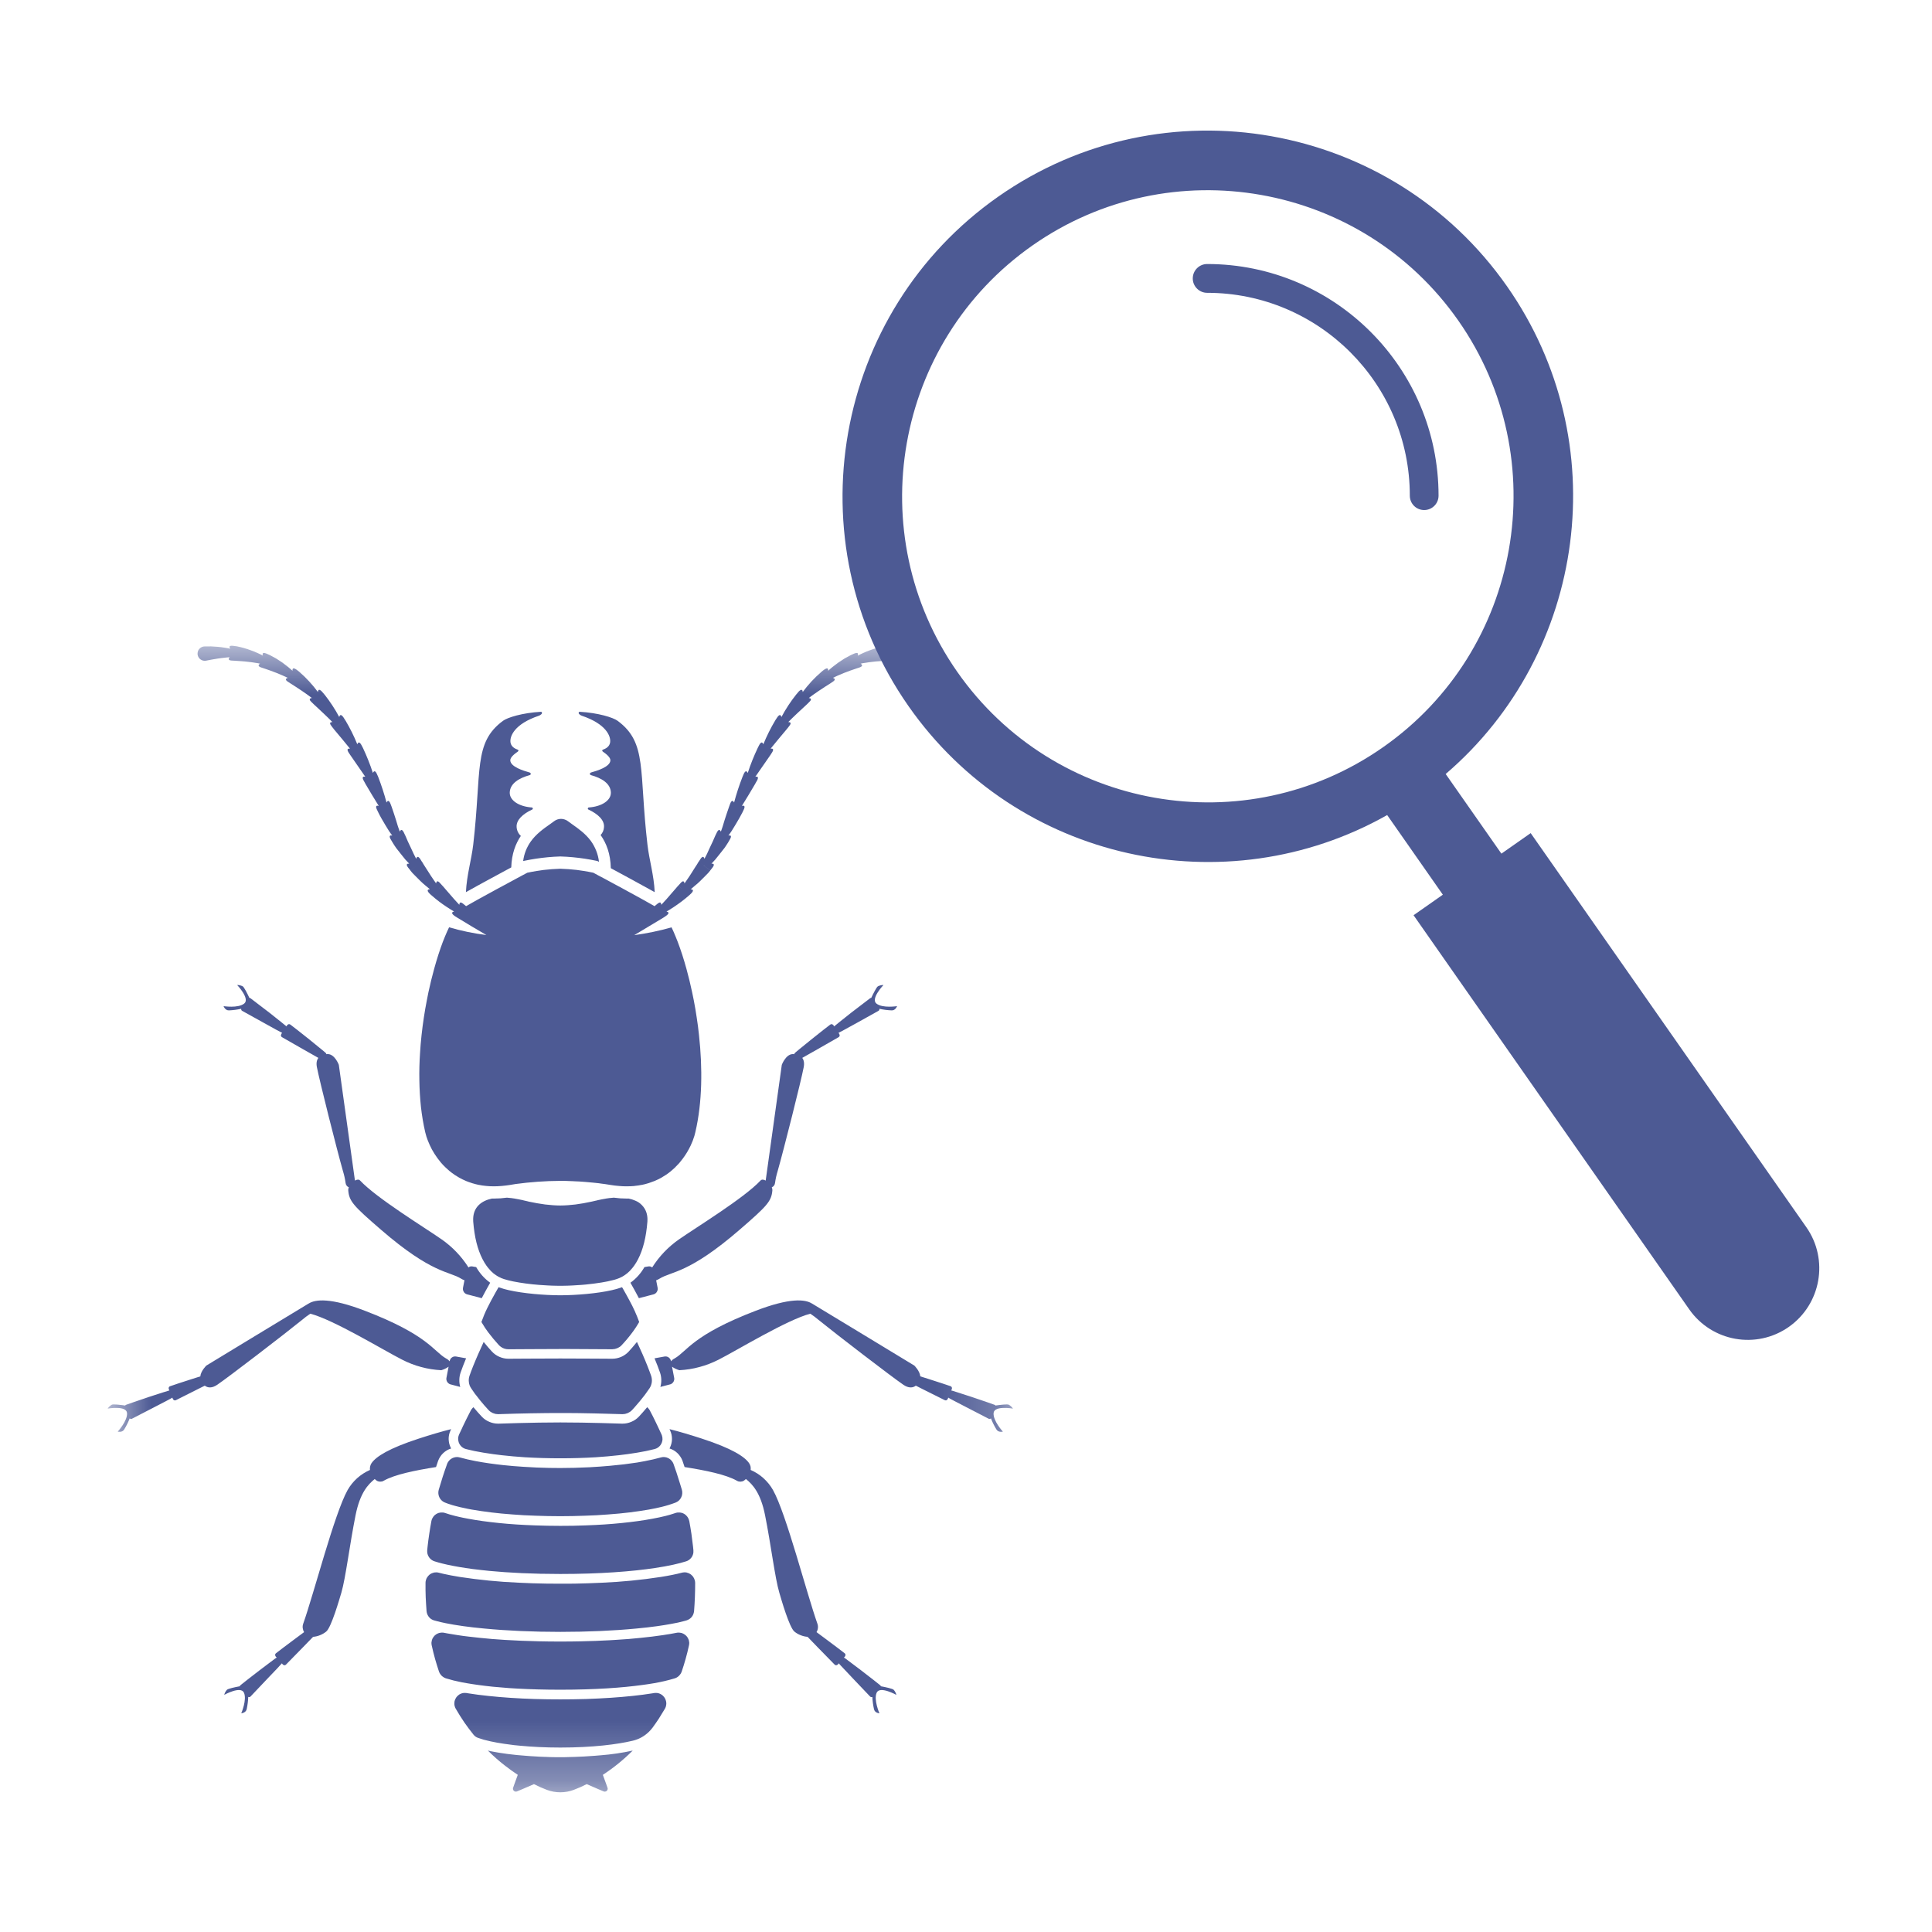
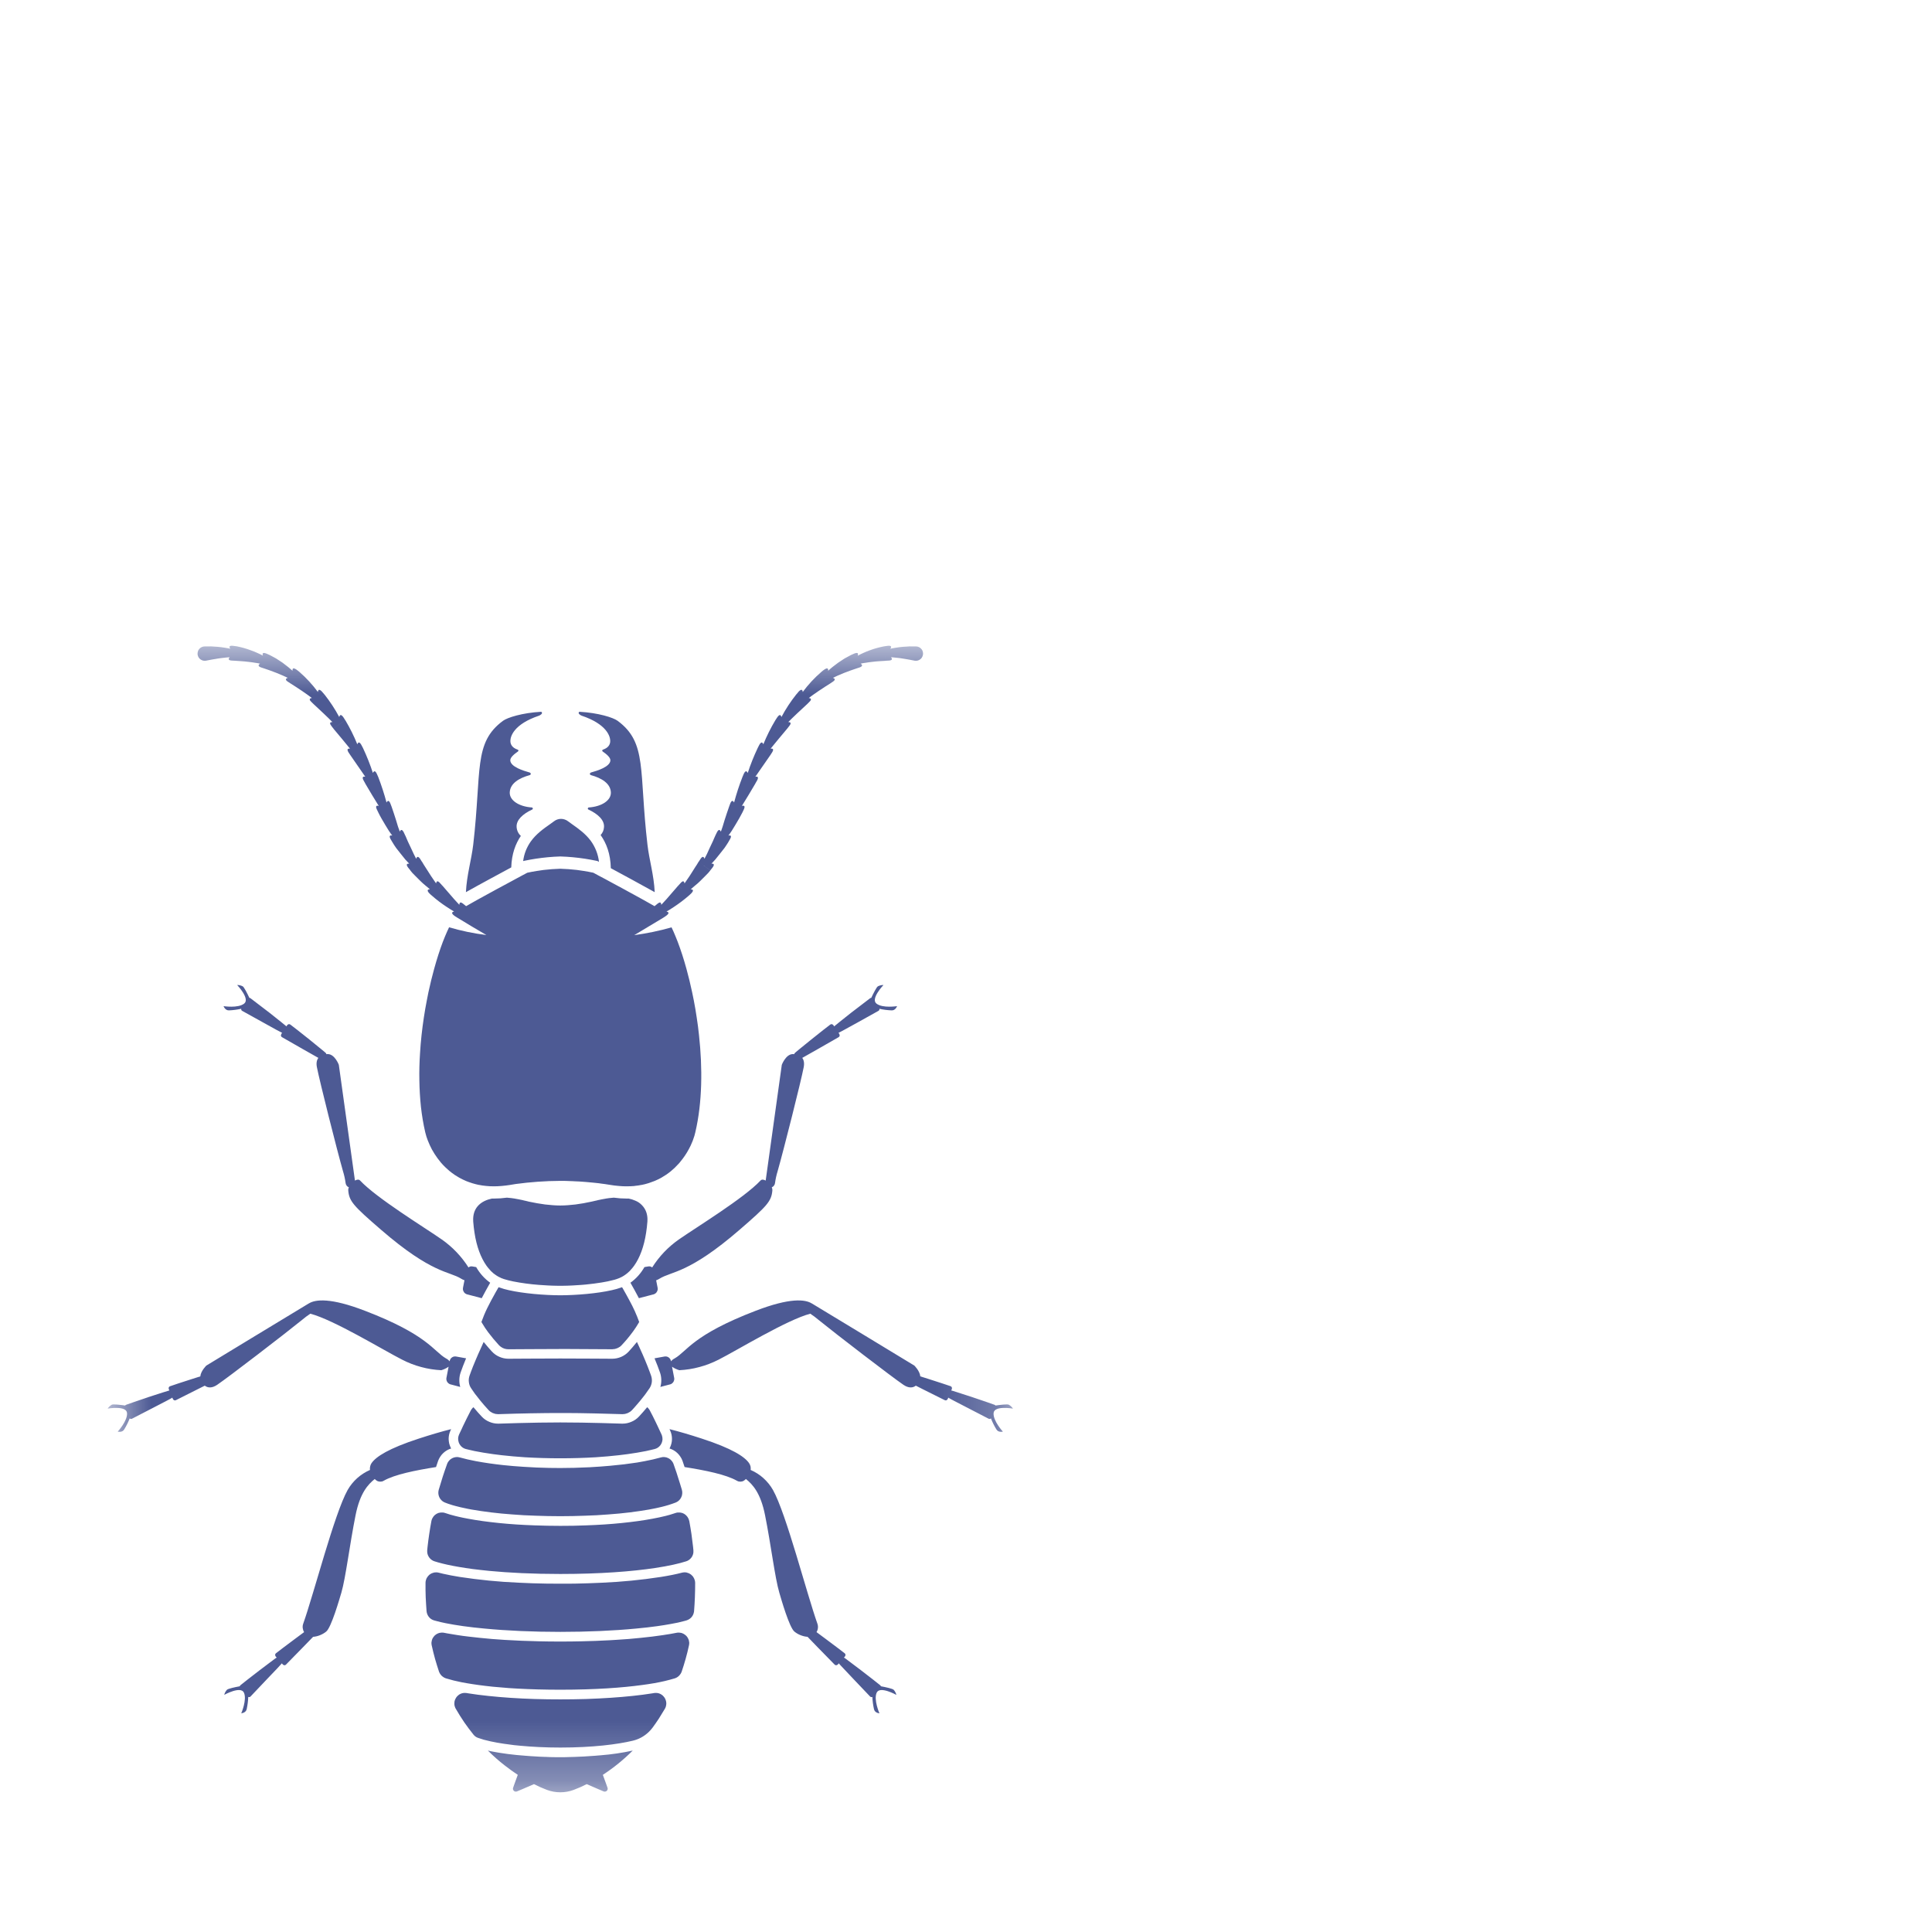
<svg xmlns="http://www.w3.org/2000/svg" width="32" height="32" viewBox="0 0 32 32" fill="none">
  <mask id="mask0_233_2739" style="mask-type:luminance" maskUnits="userSpaceOnUse" x="1" y="10" width="16" height="20">
    <path d="M1.777 10.696H16.784V29.687H1.777V10.696Z" fill="white" />
  </mask>
  <g mask="url(#mask0_233_2739)">
    <path d="M9.948 13.831C9.982 13.794 10.001 13.751 10.004 13.701C10.014 13.584 9.904 13.482 9.747 13.409C9.743 13.407 9.74 13.405 9.738 13.401C9.736 13.397 9.735 13.393 9.736 13.389C9.737 13.385 9.739 13.381 9.742 13.378C9.745 13.376 9.749 13.374 9.753 13.374C9.968 13.359 10.123 13.256 10.118 13.125C10.112 12.975 9.961 12.886 9.789 12.839C9.762 12.831 9.765 12.801 9.792 12.794C9.895 12.765 10.101 12.702 10.11 12.597C10.114 12.545 10.039 12.486 9.985 12.449C9.969 12.438 9.971 12.421 9.99 12.415C10.072 12.387 10.1 12.338 10.106 12.293C10.118 12.197 10.045 11.992 9.634 11.854C9.615 11.847 9.56 11.815 9.596 11.789C9.914 11.807 10.157 11.885 10.23 11.939C10.724 12.304 10.58 12.761 10.724 13.991C10.753 14.244 10.831 14.492 10.844 14.777C10.628 14.656 10.317 14.488 10.117 14.38C10.112 14.14 10.043 13.965 9.948 13.831ZM8.468 14.367C8.475 14.142 8.539 13.975 8.627 13.845C8.606 13.827 8.59 13.805 8.578 13.78C8.566 13.755 8.559 13.729 8.557 13.701C8.547 13.584 8.657 13.482 8.814 13.409C8.818 13.407 8.821 13.405 8.823 13.401C8.825 13.397 8.826 13.393 8.825 13.389C8.824 13.385 8.822 13.381 8.819 13.378C8.816 13.376 8.812 13.374 8.808 13.374C8.594 13.359 8.438 13.256 8.443 13.125C8.449 12.975 8.6 12.886 8.772 12.839C8.8 12.831 8.796 12.801 8.769 12.794C8.667 12.765 8.46 12.702 8.452 12.597C8.447 12.545 8.523 12.486 8.576 12.449C8.593 12.438 8.591 12.421 8.571 12.415C8.489 12.387 8.461 12.338 8.455 12.293C8.443 12.197 8.516 11.992 8.928 11.854C8.947 11.847 9.002 11.815 8.965 11.789C8.647 11.807 8.404 11.885 8.331 11.939C7.838 12.304 7.981 12.761 7.838 13.991C7.808 14.244 7.731 14.492 7.717 14.777C7.942 14.65 8.27 14.474 8.468 14.367ZM8.791 13.938C8.722 14.036 8.68 14.144 8.665 14.262L8.691 14.256C8.751 14.243 8.812 14.233 8.874 14.223C9.007 14.203 9.14 14.19 9.275 14.186L9.281 14.186L9.286 14.186C9.421 14.19 9.555 14.203 9.688 14.223C9.749 14.233 9.81 14.243 9.87 14.256L9.897 14.262L9.921 14.275C9.914 14.212 9.899 14.152 9.876 14.093C9.853 14.034 9.823 13.979 9.786 13.928C9.698 13.809 9.583 13.727 9.475 13.651C9.451 13.634 9.428 13.618 9.406 13.601C9.39 13.589 9.372 13.579 9.352 13.573C9.333 13.566 9.313 13.563 9.292 13.563C9.272 13.563 9.252 13.566 9.232 13.573C9.213 13.579 9.195 13.589 9.179 13.601C9.157 13.617 9.134 13.634 9.11 13.651C8.998 13.729 8.88 13.814 8.791 13.938ZM5.14 21.759C5.528 21.86 6.352 22.364 6.66 22.52C6.761 22.572 6.866 22.613 6.975 22.642C7.085 22.672 7.196 22.689 7.309 22.695C7.353 22.682 7.393 22.663 7.43 22.637L7.395 22.819C7.392 22.83 7.392 22.842 7.394 22.853C7.396 22.864 7.4 22.875 7.405 22.885C7.411 22.895 7.418 22.904 7.427 22.911C7.436 22.919 7.445 22.924 7.456 22.928L7.623 22.972C7.612 22.933 7.607 22.893 7.608 22.852C7.609 22.812 7.616 22.772 7.629 22.734C7.654 22.662 7.684 22.584 7.72 22.498L7.548 22.467C7.536 22.466 7.524 22.467 7.513 22.47C7.501 22.474 7.491 22.479 7.481 22.487C7.472 22.494 7.464 22.503 7.458 22.514C7.453 22.525 7.449 22.536 7.447 22.548C7.431 22.527 7.41 22.511 7.386 22.499C7.18 22.381 7.09 22.111 6.043 21.71C5.476 21.492 5.225 21.52 5.114 21.59C5.112 21.591 5.11 21.591 5.108 21.593C5.026 21.641 3.418 22.618 3.418 22.618C3.418 22.618 3.326 22.706 3.318 22.797L3.198 22.835C3.027 22.889 2.85 22.948 2.818 22.96C2.783 22.972 2.792 23.009 2.806 23.03C2.799 23.031 2.758 23.044 2.698 23.063L2.466 23.138C2.296 23.195 2.12 23.256 2.088 23.268C2.082 23.271 2.076 23.275 2.072 23.28C1.99 23.268 1.878 23.255 1.853 23.266C1.824 23.282 1.801 23.304 1.783 23.331C1.783 23.331 2.093 23.276 2.104 23.404C2.115 23.532 1.95 23.712 1.95 23.712C1.95 23.712 2.024 23.732 2.057 23.676C2.093 23.618 2.123 23.557 2.148 23.493C2.153 23.498 2.16 23.501 2.167 23.502C2.174 23.503 2.181 23.502 2.187 23.498L2.541 23.315L2.757 23.203C2.812 23.174 2.849 23.154 2.855 23.149C2.86 23.174 2.881 23.206 2.914 23.191L3.27 23.012L3.392 22.951C3.442 22.989 3.511 22.995 3.597 22.937C3.783 22.811 4.721 22.091 5.004 21.861C5.047 21.824 5.093 21.79 5.14 21.759ZM7.257 24.195C7.266 24.171 7.278 24.148 7.292 24.127C7.306 24.105 7.322 24.086 7.341 24.068C7.36 24.05 7.38 24.035 7.402 24.022C7.424 24.009 7.448 23.999 7.473 23.991C7.47 23.986 7.467 23.981 7.464 23.976C7.454 23.954 7.446 23.931 7.44 23.908C7.435 23.884 7.432 23.86 7.431 23.836C7.431 23.811 7.433 23.788 7.438 23.764C7.443 23.74 7.451 23.717 7.461 23.695C7.465 23.687 7.469 23.679 7.472 23.671C7.316 23.71 7.139 23.762 6.936 23.828C6.441 23.989 6.228 24.126 6.154 24.234C6.143 24.25 6.135 24.268 6.131 24.288C6.126 24.307 6.125 24.327 6.128 24.347C6.051 24.381 5.98 24.426 5.916 24.483C5.853 24.54 5.8 24.605 5.758 24.679C5.539 25.069 5.2 26.393 5.022 26.894C5.014 26.917 5.011 26.941 5.014 26.965C5.017 26.989 5.024 27.012 5.037 27.033L4.89 27.142C4.746 27.249 4.598 27.361 4.571 27.383C4.543 27.406 4.563 27.439 4.583 27.454C4.578 27.456 4.543 27.481 4.492 27.52L4.297 27.667C4.155 27.776 4.008 27.891 3.982 27.913C3.977 27.918 3.973 27.923 3.971 27.93C3.89 27.945 3.779 27.969 3.759 27.988C3.737 28.012 3.722 28.04 3.714 28.072C3.714 28.072 3.989 27.919 4.041 28.037C4.093 28.154 3.996 28.378 3.996 28.378C3.996 28.378 4.072 28.372 4.086 28.309C4.1 28.242 4.109 28.175 4.112 28.106C4.119 28.109 4.126 28.11 4.133 28.109C4.14 28.107 4.146 28.104 4.151 28.098L4.425 27.809L4.593 27.633C4.636 27.586 4.665 27.555 4.669 27.55C4.681 27.572 4.711 27.596 4.737 27.571L5.016 27.286L5.186 27.111C5.225 27.108 5.263 27.099 5.3 27.084C5.337 27.069 5.371 27.05 5.402 27.025C5.487 26.959 5.623 26.483 5.654 26.38C5.726 26.134 5.791 25.587 5.889 25.098C5.964 24.723 6.098 24.585 6.207 24.497C6.214 24.505 6.223 24.512 6.232 24.519C6.241 24.526 6.251 24.531 6.261 24.535C6.272 24.538 6.283 24.54 6.294 24.541C6.305 24.541 6.316 24.54 6.327 24.538C6.337 24.535 6.348 24.531 6.357 24.525C6.536 24.423 6.875 24.354 7.222 24.299C7.234 24.265 7.245 24.23 7.257 24.195ZM7.731 21.437L7.979 21.502C8.021 21.421 8.068 21.336 8.119 21.246C8.023 21.177 7.946 21.09 7.887 20.987L7.823 20.976C7.799 20.972 7.778 20.977 7.76 20.993C7.642 20.808 7.494 20.653 7.315 20.528C7.033 20.331 6.238 19.846 5.964 19.553C5.944 19.531 5.911 19.536 5.879 19.554C5.838 19.257 5.612 17.637 5.612 17.637C5.612 17.637 5.548 17.465 5.434 17.459C5.424 17.459 5.415 17.459 5.405 17.46C5.405 17.455 5.403 17.45 5.401 17.446C5.4 17.443 5.366 17.414 5.314 17.372L5.125 17.218C4.985 17.106 4.838 16.991 4.81 16.971C4.781 16.949 4.754 16.977 4.745 17C4.741 16.996 4.708 16.969 4.658 16.929L4.467 16.777C4.325 16.667 4.177 16.554 4.149 16.534C4.144 16.53 4.137 16.528 4.13 16.527C4.095 16.453 4.044 16.352 4.021 16.337C3.991 16.322 3.96 16.314 3.928 16.315C3.928 16.315 4.145 16.542 4.045 16.622C3.944 16.703 3.703 16.665 3.703 16.665C3.703 16.665 3.728 16.738 3.793 16.735C3.861 16.732 3.929 16.723 3.995 16.709C3.994 16.716 3.995 16.723 3.998 16.73C4.001 16.736 4.006 16.741 4.013 16.744L4.361 16.937L4.574 17.055C4.63 17.085 4.668 17.105 4.673 17.107C4.656 17.125 4.64 17.16 4.671 17.179C4.7 17.195 4.861 17.288 5.017 17.377L5.229 17.497C5.245 17.506 5.26 17.515 5.273 17.522C5.247 17.557 5.235 17.607 5.249 17.676C5.291 17.897 5.58 19.044 5.68 19.395C5.7 19.46 5.715 19.526 5.724 19.593C5.726 19.609 5.731 19.624 5.741 19.637C5.75 19.65 5.763 19.659 5.778 19.666C5.77 19.681 5.767 19.697 5.768 19.714C5.782 19.896 5.851 19.971 6.309 20.367C7.157 21.101 7.437 21.053 7.638 21.179C7.655 21.19 7.674 21.199 7.693 21.205L7.669 21.328C7.667 21.339 7.667 21.35 7.668 21.362C7.67 21.373 7.674 21.384 7.68 21.394C7.685 21.404 7.692 21.413 7.701 21.42C7.71 21.427 7.72 21.433 7.731 21.437ZM11.156 24.249C11.153 24.239 11.148 24.23 11.143 24.221C11.142 24.218 11.139 24.215 11.138 24.213C11.134 24.207 11.13 24.201 11.125 24.196C11.123 24.193 11.121 24.19 11.118 24.188C11.114 24.183 11.109 24.178 11.104 24.174C11.101 24.172 11.098 24.17 11.095 24.168C11.09 24.163 11.084 24.159 11.077 24.156C11.075 24.155 11.073 24.153 11.07 24.152C11.062 24.148 11.053 24.144 11.043 24.141C11.041 24.14 11.039 24.14 11.037 24.139C11.029 24.137 11.022 24.136 11.014 24.135C11.011 24.134 11.007 24.134 11.004 24.134C11 24.134 10.996 24.133 10.992 24.133C10.989 24.133 10.986 24.134 10.982 24.134C10.979 24.134 10.977 24.134 10.974 24.134C10.964 24.135 10.954 24.137 10.945 24.14C10.864 24.163 10.774 24.183 10.68 24.201C10.638 24.209 10.596 24.216 10.553 24.224C10.482 24.235 10.409 24.245 10.335 24.254C10.258 24.263 10.18 24.271 10.102 24.278C9.995 24.288 9.889 24.295 9.785 24.301L9.774 24.302C9.594 24.311 9.425 24.315 9.281 24.315C9.164 24.315 9.031 24.313 8.89 24.307C8.819 24.304 8.747 24.3 8.673 24.295C8.562 24.288 8.449 24.279 8.337 24.267C8.18 24.25 8.025 24.228 7.881 24.201C7.787 24.183 7.698 24.163 7.617 24.14C7.607 24.137 7.597 24.136 7.587 24.134C7.584 24.134 7.582 24.134 7.579 24.134C7.576 24.134 7.572 24.133 7.569 24.133C7.565 24.133 7.562 24.134 7.558 24.134C7.554 24.134 7.551 24.134 7.547 24.135C7.54 24.136 7.532 24.137 7.525 24.14C7.522 24.14 7.52 24.14 7.518 24.141C7.509 24.144 7.5 24.148 7.491 24.152C7.489 24.153 7.486 24.155 7.484 24.156C7.478 24.16 7.472 24.163 7.466 24.168C7.463 24.17 7.46 24.172 7.457 24.174C7.452 24.179 7.447 24.183 7.443 24.188C7.44 24.191 7.438 24.193 7.436 24.196C7.431 24.201 7.427 24.207 7.423 24.213C7.422 24.215 7.42 24.218 7.418 24.221C7.413 24.23 7.408 24.239 7.405 24.249C7.402 24.257 7.399 24.265 7.397 24.272C7.375 24.334 7.353 24.396 7.333 24.459C7.31 24.531 7.288 24.602 7.267 24.675C7.26 24.701 7.258 24.728 7.263 24.755C7.268 24.782 7.278 24.806 7.294 24.828C7.314 24.855 7.339 24.875 7.37 24.887C7.385 24.893 7.402 24.899 7.42 24.906C7.442 24.914 7.466 24.922 7.494 24.93C7.51 24.934 7.527 24.939 7.545 24.944C7.596 24.958 7.655 24.972 7.722 24.985C7.731 24.987 7.739 24.989 7.749 24.991C7.769 24.995 7.79 24.999 7.813 25.003C7.912 25.02 8.018 25.036 8.132 25.05C8.188 25.056 8.246 25.063 8.306 25.069C8.425 25.08 8.55 25.089 8.678 25.097C8.743 25.1 8.808 25.103 8.874 25.105C9.007 25.11 9.143 25.113 9.281 25.113C9.418 25.113 9.554 25.11 9.687 25.105C9.753 25.103 9.818 25.1 9.883 25.097C10.012 25.089 10.136 25.08 10.255 25.069C10.315 25.063 10.373 25.056 10.43 25.05C10.543 25.036 10.649 25.02 10.748 25.003C10.828 24.988 10.898 24.974 10.958 24.959C11.037 24.94 11.115 24.916 11.191 24.887C11.211 24.879 11.229 24.868 11.245 24.853C11.261 24.838 11.274 24.821 11.283 24.801C11.293 24.782 11.298 24.762 11.3 24.74C11.302 24.718 11.3 24.697 11.294 24.675C11.284 24.639 11.272 24.603 11.261 24.567C11.243 24.507 11.224 24.447 11.204 24.387C11.191 24.349 11.178 24.31 11.164 24.272C11.162 24.265 11.159 24.257 11.156 24.249ZM10.957 23.759C10.937 23.714 10.915 23.669 10.894 23.624C10.883 23.602 10.873 23.579 10.862 23.557C10.83 23.49 10.797 23.425 10.763 23.361C10.756 23.348 10.747 23.336 10.737 23.325C10.736 23.323 10.735 23.321 10.733 23.32C10.729 23.316 10.724 23.312 10.719 23.308C10.669 23.368 10.622 23.421 10.583 23.463C10.546 23.502 10.504 23.531 10.454 23.551C10.409 23.57 10.361 23.58 10.312 23.58C10.308 23.58 10.304 23.58 10.299 23.58C10.076 23.572 9.843 23.567 9.632 23.563C9.505 23.561 9.386 23.56 9.281 23.56C9.176 23.56 9.056 23.561 8.929 23.563C8.718 23.567 8.485 23.572 8.262 23.58C8.258 23.58 8.253 23.58 8.249 23.58C8.2 23.58 8.152 23.57 8.107 23.551C8.058 23.531 8.015 23.502 7.979 23.463C7.939 23.421 7.892 23.368 7.842 23.308C7.838 23.312 7.832 23.316 7.828 23.32C7.827 23.321 7.825 23.323 7.824 23.325C7.814 23.336 7.805 23.348 7.798 23.361C7.753 23.446 7.71 23.535 7.667 23.624C7.661 23.637 7.655 23.651 7.649 23.664C7.634 23.696 7.618 23.727 7.604 23.759C7.596 23.776 7.592 23.794 7.589 23.812C7.587 23.83 7.588 23.848 7.592 23.866C7.595 23.884 7.601 23.901 7.61 23.917C7.619 23.933 7.63 23.947 7.643 23.96C7.665 23.98 7.69 23.994 7.719 24.001C7.736 24.006 7.755 24.01 7.773 24.014C7.801 24.021 7.83 24.027 7.861 24.034C7.956 24.053 8.058 24.07 8.167 24.085C8.214 24.092 8.262 24.098 8.311 24.103C8.433 24.117 8.561 24.128 8.695 24.137C8.883 24.148 9.079 24.154 9.281 24.154C9.482 24.154 9.679 24.148 9.866 24.137C10 24.128 10.128 24.117 10.25 24.103C10.299 24.098 10.348 24.092 10.394 24.085C10.503 24.07 10.605 24.053 10.7 24.034C10.726 24.028 10.751 24.023 10.775 24.017C10.799 24.012 10.821 24.007 10.842 24.001C10.881 23.991 10.912 23.971 10.937 23.939C10.958 23.911 10.97 23.879 10.973 23.844C10.974 23.82 10.971 23.797 10.963 23.774C10.961 23.769 10.96 23.764 10.957 23.759ZM14.591 27.93C14.588 27.923 14.585 27.918 14.579 27.913C14.553 27.891 14.406 27.776 14.264 27.667L14.069 27.52C14.018 27.481 13.983 27.456 13.978 27.454C13.998 27.439 14.018 27.406 13.99 27.383C13.964 27.362 13.815 27.249 13.671 27.142L13.524 27.033C13.537 27.012 13.545 26.989 13.547 26.965C13.55 26.941 13.547 26.917 13.539 26.894C13.361 26.393 13.022 25.069 12.803 24.679C12.761 24.605 12.708 24.54 12.645 24.483C12.582 24.426 12.511 24.381 12.433 24.347C12.436 24.327 12.435 24.307 12.431 24.288C12.426 24.268 12.418 24.25 12.407 24.234C12.333 24.126 12.12 23.989 11.625 23.828C11.423 23.762 11.245 23.71 11.089 23.671C11.093 23.679 11.097 23.687 11.1 23.695C11.11 23.717 11.118 23.74 11.123 23.764C11.128 23.788 11.13 23.811 11.13 23.836C11.13 23.86 11.127 23.884 11.121 23.908C11.116 23.931 11.107 23.954 11.097 23.976C11.095 23.981 11.091 23.986 11.089 23.991C11.113 23.999 11.137 24.009 11.159 24.022C11.181 24.035 11.202 24.05 11.22 24.068C11.239 24.086 11.255 24.105 11.269 24.127C11.284 24.148 11.295 24.171 11.304 24.195C11.316 24.23 11.327 24.265 11.339 24.299C11.687 24.354 12.025 24.423 12.204 24.525C12.214 24.531 12.224 24.535 12.235 24.538C12.245 24.54 12.257 24.541 12.268 24.541C12.279 24.54 12.29 24.538 12.3 24.535C12.31 24.531 12.32 24.526 12.329 24.519C12.338 24.513 12.347 24.505 12.355 24.497C12.463 24.585 12.598 24.723 12.672 25.098C12.77 25.587 12.835 26.134 12.908 26.38C12.938 26.483 13.074 26.959 13.159 27.025C13.19 27.05 13.224 27.07 13.261 27.084C13.298 27.099 13.336 27.108 13.376 27.111L13.545 27.286L13.824 27.571C13.85 27.596 13.88 27.572 13.893 27.55C13.896 27.555 13.925 27.587 13.969 27.633C14.014 27.681 14.074 27.745 14.136 27.81L14.411 28.099C14.415 28.104 14.422 28.107 14.429 28.109C14.436 28.11 14.443 28.11 14.449 28.107C14.452 28.175 14.461 28.242 14.476 28.309C14.489 28.373 14.566 28.378 14.566 28.378C14.566 28.378 14.468 28.154 14.52 28.037C14.572 27.919 14.847 28.073 14.847 28.073C14.839 28.041 14.824 28.012 14.802 27.988C14.782 27.969 14.672 27.945 14.591 27.93ZM16.708 23.266C16.683 23.255 16.571 23.268 16.489 23.28C16.485 23.275 16.48 23.271 16.473 23.268C16.442 23.256 16.265 23.195 16.095 23.138L15.863 23.063C15.803 23.043 15.762 23.031 15.755 23.03C15.769 23.009 15.778 22.972 15.743 22.959C15.712 22.948 15.535 22.889 15.364 22.835L15.243 22.797C15.235 22.706 15.144 22.618 15.144 22.618C15.144 22.618 13.535 21.641 13.453 21.593C13.451 21.592 13.449 21.591 13.447 21.59C13.336 21.52 13.085 21.492 12.518 21.71C11.471 22.111 11.381 22.381 11.175 22.499C11.151 22.511 11.13 22.527 11.114 22.548C11.112 22.536 11.109 22.525 11.103 22.514C11.097 22.504 11.089 22.494 11.08 22.487C11.07 22.479 11.06 22.474 11.048 22.47C11.037 22.467 11.025 22.466 11.013 22.467L10.841 22.498C10.877 22.584 10.907 22.662 10.932 22.734C10.945 22.772 10.952 22.812 10.953 22.852C10.954 22.893 10.949 22.933 10.938 22.972L11.105 22.928C11.116 22.925 11.126 22.919 11.134 22.911C11.143 22.904 11.15 22.895 11.156 22.885C11.161 22.875 11.165 22.864 11.167 22.853C11.169 22.842 11.169 22.83 11.166 22.819L11.131 22.637C11.168 22.663 11.208 22.682 11.252 22.695C11.365 22.689 11.477 22.672 11.586 22.642C11.695 22.613 11.8 22.572 11.901 22.521C12.209 22.365 13.034 21.86 13.421 21.759C13.468 21.79 13.514 21.824 13.557 21.861C13.84 22.091 14.778 22.811 14.964 22.937C15.05 22.995 15.119 22.989 15.169 22.951L15.291 23.013L15.648 23.191C15.681 23.206 15.701 23.174 15.706 23.149C15.712 23.154 15.749 23.174 15.804 23.203L16.02 23.315L16.374 23.498C16.38 23.502 16.387 23.503 16.394 23.502C16.401 23.501 16.408 23.498 16.413 23.493C16.438 23.557 16.468 23.618 16.504 23.676C16.538 23.732 16.611 23.712 16.611 23.712C16.611 23.712 16.446 23.533 16.457 23.404C16.468 23.276 16.778 23.331 16.778 23.331C16.76 23.304 16.737 23.282 16.708 23.266ZM14.858 16.665C14.858 16.665 14.617 16.703 14.516 16.622C14.416 16.542 14.633 16.315 14.633 16.315C14.601 16.314 14.57 16.322 14.54 16.337C14.517 16.352 14.466 16.453 14.431 16.527C14.424 16.528 14.418 16.53 14.412 16.534C14.384 16.554 14.236 16.667 14.094 16.777L13.903 16.929C13.853 16.969 13.82 16.996 13.816 17C13.806 16.977 13.78 16.949 13.751 16.971C13.723 16.991 13.576 17.106 13.437 17.218C13.367 17.275 13.299 17.33 13.247 17.372C13.195 17.414 13.162 17.443 13.16 17.446C13.158 17.45 13.156 17.455 13.156 17.46C13.146 17.459 13.137 17.459 13.127 17.459C13.013 17.465 12.949 17.637 12.949 17.637C12.949 17.637 12.723 19.257 12.682 19.554C12.65 19.536 12.617 19.531 12.597 19.553C12.323 19.846 11.528 20.331 11.246 20.528C11.067 20.653 10.919 20.808 10.802 20.993C10.783 20.977 10.762 20.972 10.738 20.976L10.674 20.987C10.615 21.09 10.538 21.177 10.442 21.246C10.493 21.336 10.54 21.421 10.582 21.502L10.831 21.437C10.841 21.433 10.851 21.427 10.86 21.42C10.869 21.413 10.876 21.404 10.881 21.394C10.887 21.384 10.891 21.373 10.893 21.362C10.894 21.35 10.894 21.339 10.892 21.328L10.868 21.206C10.887 21.199 10.905 21.191 10.922 21.18C11.124 21.053 11.404 21.101 12.252 20.367C12.71 19.971 12.778 19.896 12.793 19.715C12.794 19.698 12.79 19.681 12.783 19.666C12.798 19.66 12.81 19.65 12.82 19.637C12.83 19.624 12.835 19.609 12.837 19.593C12.846 19.526 12.861 19.46 12.881 19.395C12.981 19.044 13.27 17.898 13.312 17.676C13.325 17.607 13.314 17.557 13.288 17.522C13.301 17.515 13.316 17.507 13.332 17.497L13.544 17.377L13.89 17.179C13.921 17.16 13.905 17.125 13.888 17.107C13.893 17.106 13.931 17.085 13.987 17.055L14.2 16.938L14.548 16.744C14.555 16.741 14.559 16.736 14.563 16.73C14.566 16.723 14.567 16.716 14.566 16.709C14.632 16.724 14.7 16.732 14.768 16.735C14.833 16.738 14.858 16.665 14.858 16.665ZM11.409 27.167C11.407 27.162 11.405 27.157 11.403 27.152C11.4 27.145 11.397 27.137 11.393 27.13C11.39 27.125 11.387 27.121 11.384 27.116C11.379 27.11 11.375 27.104 11.37 27.098C11.366 27.094 11.362 27.09 11.357 27.086C11.352 27.081 11.346 27.076 11.339 27.072C11.335 27.069 11.33 27.066 11.325 27.063C11.318 27.059 11.311 27.056 11.304 27.053C11.299 27.051 11.293 27.049 11.288 27.047C11.28 27.045 11.272 27.044 11.264 27.043C11.258 27.042 11.253 27.041 11.247 27.041C11.233 27.04 11.22 27.041 11.207 27.044C11.173 27.05 11.137 27.057 11.099 27.064C11.08 27.067 11.061 27.07 11.041 27.073C11.021 27.077 11 27.08 10.979 27.083C10.922 27.092 10.863 27.1 10.802 27.107C10.741 27.115 10.677 27.122 10.612 27.128C10.547 27.135 10.48 27.141 10.411 27.147C10.344 27.152 10.276 27.157 10.206 27.161C10.168 27.164 10.13 27.166 10.091 27.168C9.944 27.176 9.792 27.182 9.636 27.185C9.52 27.188 9.401 27.189 9.281 27.189C9.161 27.189 9.042 27.188 8.925 27.185C8.73 27.181 8.541 27.173 8.362 27.162C8.29 27.157 8.219 27.152 8.15 27.147C8.082 27.141 8.015 27.135 7.949 27.128C7.884 27.122 7.821 27.115 7.76 27.107C7.698 27.1 7.639 27.092 7.583 27.083C7.561 27.08 7.541 27.077 7.521 27.073C7.481 27.067 7.443 27.06 7.407 27.054C7.389 27.05 7.372 27.047 7.355 27.044C7.342 27.041 7.328 27.04 7.315 27.041C7.309 27.041 7.303 27.042 7.298 27.043C7.29 27.044 7.282 27.045 7.274 27.047C7.268 27.049 7.263 27.051 7.258 27.053C7.25 27.056 7.243 27.059 7.236 27.063C7.231 27.066 7.227 27.069 7.222 27.072C7.216 27.076 7.21 27.081 7.204 27.086C7.2 27.09 7.196 27.094 7.192 27.098C7.187 27.104 7.182 27.11 7.178 27.117C7.174 27.121 7.171 27.125 7.168 27.13C7.165 27.137 7.161 27.145 7.158 27.153C7.157 27.158 7.154 27.162 7.153 27.168C7.151 27.176 7.149 27.185 7.148 27.195C7.148 27.199 7.147 27.203 7.146 27.208C7.146 27.223 7.147 27.237 7.15 27.251C7.167 27.329 7.186 27.404 7.206 27.477C7.227 27.55 7.249 27.621 7.272 27.69C7.279 27.708 7.289 27.725 7.301 27.74C7.309 27.75 7.318 27.759 7.328 27.767C7.345 27.781 7.363 27.791 7.383 27.798C7.468 27.824 7.555 27.846 7.643 27.863C7.697 27.873 7.757 27.884 7.823 27.894C7.856 27.899 7.89 27.904 7.926 27.909C7.998 27.919 8.076 27.928 8.16 27.937C8.244 27.945 8.334 27.953 8.43 27.96C8.479 27.963 8.529 27.966 8.58 27.969C8.787 27.98 9.02 27.987 9.281 27.987C9.869 27.987 10.313 27.953 10.636 27.909C10.708 27.9 10.774 27.889 10.834 27.879C10.951 27.859 11.066 27.832 11.179 27.798C11.212 27.787 11.24 27.767 11.261 27.74C11.274 27.725 11.283 27.708 11.29 27.69C11.313 27.621 11.336 27.55 11.356 27.477C11.377 27.404 11.395 27.329 11.412 27.251C11.415 27.237 11.416 27.223 11.416 27.208C11.416 27.203 11.414 27.199 11.414 27.195C11.413 27.185 11.411 27.176 11.409 27.167ZM11.033 28.184C11.033 28.181 11.032 28.177 11.031 28.174C11.03 28.17 11.029 28.166 11.027 28.162C11.026 28.159 11.025 28.155 11.024 28.152C11.022 28.148 11.021 28.144 11.019 28.141C11.018 28.137 11.016 28.134 11.014 28.131C11.012 28.128 11.01 28.124 11.008 28.12C11.006 28.117 11.004 28.115 11.002 28.112C10.999 28.108 10.997 28.105 10.994 28.102C10.992 28.099 10.99 28.097 10.987 28.094C10.985 28.091 10.981 28.088 10.978 28.085C10.976 28.083 10.973 28.081 10.971 28.078C10.967 28.076 10.963 28.073 10.96 28.071C10.957 28.069 10.955 28.067 10.952 28.065C10.948 28.063 10.944 28.061 10.939 28.058C10.937 28.057 10.934 28.056 10.931 28.054C10.926 28.052 10.92 28.05 10.915 28.048C10.913 28.048 10.911 28.047 10.909 28.046C10.902 28.044 10.894 28.042 10.886 28.041C10.884 28.041 10.881 28.041 10.879 28.041C10.873 28.04 10.867 28.04 10.861 28.04C10.852 28.04 10.842 28.041 10.833 28.042C10.824 28.044 10.814 28.045 10.805 28.047C10.754 28.055 10.701 28.062 10.646 28.07C10.429 28.098 10.182 28.119 9.919 28.132C9.848 28.135 9.777 28.138 9.704 28.141C9.566 28.145 9.425 28.147 9.281 28.147C9.137 28.147 8.995 28.145 8.857 28.141C8.788 28.139 8.72 28.136 8.653 28.133C8.386 28.12 8.136 28.098 7.916 28.07C7.861 28.062 7.808 28.055 7.757 28.047C7.747 28.045 7.738 28.044 7.729 28.042C7.719 28.041 7.71 28.04 7.7 28.04C7.694 28.04 7.688 28.04 7.682 28.041C7.68 28.041 7.678 28.041 7.676 28.041C7.668 28.042 7.66 28.044 7.652 28.046C7.651 28.047 7.649 28.047 7.648 28.048C7.642 28.05 7.636 28.052 7.63 28.054C7.627 28.055 7.625 28.057 7.623 28.058C7.618 28.06 7.614 28.063 7.609 28.065C7.607 28.067 7.604 28.069 7.602 28.07C7.598 28.073 7.594 28.076 7.591 28.079C7.588 28.081 7.586 28.083 7.584 28.085C7.58 28.088 7.577 28.091 7.574 28.094C7.572 28.097 7.57 28.099 7.567 28.102C7.565 28.105 7.562 28.108 7.559 28.112C7.557 28.115 7.556 28.118 7.554 28.12C7.551 28.124 7.549 28.128 7.547 28.132C7.546 28.134 7.544 28.137 7.543 28.14C7.541 28.144 7.539 28.148 7.537 28.152C7.536 28.156 7.535 28.159 7.534 28.162C7.533 28.166 7.532 28.17 7.53 28.174C7.53 28.178 7.529 28.181 7.528 28.184C7.528 28.189 7.527 28.193 7.527 28.198C7.526 28.201 7.526 28.204 7.526 28.207C7.525 28.212 7.526 28.217 7.526 28.221C7.526 28.224 7.526 28.228 7.526 28.231C7.527 28.236 7.527 28.241 7.528 28.246C7.529 28.249 7.529 28.252 7.53 28.255C7.531 28.261 7.533 28.266 7.535 28.271C7.536 28.274 7.537 28.276 7.538 28.279C7.541 28.287 7.544 28.295 7.549 28.302C7.595 28.382 7.642 28.457 7.691 28.529C7.741 28.6 7.791 28.668 7.843 28.732C7.853 28.744 7.864 28.755 7.877 28.764C7.89 28.773 7.904 28.78 7.919 28.785C7.946 28.795 7.977 28.805 8.012 28.815C8.047 28.824 8.086 28.834 8.128 28.843C8.192 28.857 8.264 28.87 8.344 28.882C8.398 28.89 8.455 28.898 8.516 28.905C8.548 28.909 8.582 28.912 8.617 28.915C8.808 28.933 9.03 28.945 9.281 28.945C9.822 28.945 10.227 28.892 10.48 28.832C10.58 28.808 10.667 28.761 10.742 28.69C10.766 28.667 10.789 28.642 10.809 28.615C10.844 28.567 10.879 28.517 10.913 28.465C10.947 28.412 10.98 28.358 11.013 28.302C11.017 28.295 11.021 28.287 11.024 28.279C11.025 28.276 11.026 28.274 11.027 28.271C11.028 28.266 11.03 28.26 11.031 28.255C11.032 28.252 11.033 28.249 11.033 28.246C11.034 28.241 11.035 28.236 11.035 28.231C11.036 28.228 11.036 28.224 11.036 28.221C11.036 28.216 11.036 28.212 11.036 28.207C11.036 28.204 11.035 28.201 11.035 28.197C11.034 28.193 11.034 28.189 11.033 28.184ZM10.48 28.995C10.306 29.033 10.129 29.059 9.951 29.073C9.919 29.076 9.887 29.079 9.855 29.081C9.73 29.091 9.612 29.097 9.517 29.1C9.386 29.105 9.296 29.105 9.281 29.105C9.275 29.105 9.26 29.105 9.236 29.105C9.218 29.105 9.196 29.105 9.169 29.104C9.152 29.104 9.132 29.103 9.111 29.103C9.091 29.102 9.068 29.101 9.044 29.1L9.007 29.099C8.983 29.098 8.957 29.097 8.93 29.096C8.916 29.095 8.901 29.094 8.886 29.093C8.858 29.092 8.829 29.09 8.798 29.088C8.768 29.086 8.737 29.084 8.706 29.081C8.675 29.079 8.643 29.076 8.61 29.073C8.594 29.072 8.578 29.07 8.562 29.069C8.464 29.059 8.364 29.047 8.267 29.031C8.235 29.026 8.204 29.02 8.172 29.014C8.141 29.009 8.111 29.002 8.081 28.995C8.104 29.018 8.127 29.041 8.15 29.062C8.196 29.105 8.242 29.146 8.288 29.184C8.311 29.203 8.334 29.222 8.357 29.239C8.432 29.298 8.505 29.35 8.576 29.397L8.521 29.548L8.499 29.61C8.496 29.619 8.495 29.628 8.497 29.638C8.5 29.647 8.504 29.655 8.511 29.662C8.518 29.669 8.527 29.673 8.536 29.674C8.546 29.676 8.555 29.675 8.564 29.671L8.659 29.631L8.844 29.551C8.914 29.587 8.987 29.619 9.061 29.647C9.132 29.673 9.205 29.686 9.281 29.686C9.356 29.686 9.43 29.673 9.5 29.647C9.575 29.619 9.647 29.587 9.718 29.551L9.903 29.631L9.997 29.671C10.006 29.675 10.015 29.676 10.025 29.674C10.035 29.673 10.043 29.669 10.05 29.662C10.057 29.655 10.062 29.647 10.064 29.638C10.066 29.628 10.066 29.619 10.062 29.61L10.04 29.548L9.985 29.397C10.164 29.28 10.329 29.146 10.48 28.995ZM11.257 25.052C11.248 25.051 11.241 25.051 11.232 25.052C11.229 25.052 11.226 25.052 11.223 25.052C11.211 25.054 11.199 25.056 11.188 25.06C11.176 25.064 11.164 25.068 11.151 25.072C11.113 25.085 11.07 25.097 11.022 25.109C10.959 25.125 10.887 25.14 10.806 25.155C10.653 25.184 10.482 25.207 10.296 25.226C10.111 25.245 9.912 25.258 9.704 25.265C9.566 25.271 9.425 25.273 9.281 25.273C9.137 25.273 8.995 25.27 8.857 25.265C8.65 25.258 8.451 25.245 8.265 25.226C8.08 25.207 7.908 25.184 7.755 25.155C7.698 25.145 7.646 25.134 7.598 25.123C7.577 25.118 7.558 25.113 7.539 25.109C7.507 25.101 7.478 25.093 7.45 25.085C7.423 25.076 7.397 25.068 7.373 25.06C7.362 25.056 7.35 25.054 7.339 25.052C7.335 25.052 7.332 25.052 7.329 25.052C7.321 25.051 7.313 25.051 7.305 25.052C7.301 25.052 7.297 25.052 7.293 25.053C7.285 25.054 7.276 25.056 7.268 25.058C7.266 25.059 7.263 25.059 7.26 25.06C7.249 25.064 7.239 25.069 7.23 25.074C7.227 25.076 7.226 25.077 7.224 25.078C7.216 25.083 7.209 25.088 7.202 25.094C7.2 25.097 7.197 25.1 7.194 25.102C7.189 25.108 7.184 25.113 7.179 25.119C7.177 25.123 7.174 25.126 7.172 25.13C7.167 25.136 7.164 25.143 7.16 25.15C7.158 25.154 7.157 25.157 7.155 25.16C7.151 25.172 7.147 25.183 7.145 25.195C7.132 25.264 7.12 25.334 7.11 25.404C7.099 25.475 7.09 25.546 7.082 25.617C7.08 25.637 7.078 25.657 7.076 25.677C7.075 25.687 7.075 25.697 7.076 25.707C7.077 25.724 7.081 25.741 7.087 25.757C7.094 25.773 7.102 25.788 7.113 25.802C7.123 25.815 7.136 25.827 7.15 25.837C7.164 25.847 7.179 25.855 7.196 25.86C7.235 25.873 7.28 25.885 7.331 25.898C7.356 25.904 7.384 25.911 7.412 25.917C7.527 25.942 7.666 25.966 7.829 25.988C7.915 25.999 8.007 26.009 8.105 26.019C8.429 26.05 8.822 26.07 9.281 26.07C9.944 26.07 10.472 26.028 10.85 25.971C10.963 25.954 11.063 25.936 11.149 25.917C11.235 25.898 11.307 25.879 11.366 25.86C11.394 25.851 11.419 25.835 11.44 25.812C11.457 25.794 11.469 25.773 11.477 25.749C11.485 25.726 11.487 25.701 11.485 25.677C11.483 25.657 11.481 25.637 11.479 25.617C11.471 25.546 11.462 25.474 11.452 25.404C11.441 25.334 11.43 25.264 11.417 25.195C11.414 25.183 11.411 25.172 11.406 25.16C11.405 25.157 11.403 25.154 11.401 25.15C11.398 25.143 11.394 25.136 11.39 25.13C11.387 25.126 11.385 25.123 11.382 25.119C11.378 25.113 11.373 25.108 11.367 25.102C11.365 25.1 11.362 25.097 11.359 25.094C11.352 25.088 11.345 25.083 11.338 25.078C11.336 25.077 11.334 25.076 11.332 25.074C11.322 25.069 11.312 25.064 11.302 25.06C11.299 25.059 11.296 25.059 11.293 25.058C11.285 25.056 11.277 25.054 11.269 25.053C11.264 25.052 11.261 25.052 11.257 25.052ZM11.505 26.167C11.503 26.159 11.5 26.151 11.496 26.143C11.494 26.139 11.492 26.135 11.489 26.131C11.486 26.124 11.481 26.118 11.477 26.111C11.474 26.108 11.471 26.104 11.467 26.101C11.462 26.095 11.457 26.09 11.451 26.085C11.448 26.082 11.444 26.079 11.44 26.076C11.434 26.072 11.427 26.068 11.42 26.064C11.416 26.062 11.413 26.06 11.409 26.058C11.4 26.054 11.391 26.051 11.381 26.049C11.379 26.048 11.376 26.047 11.374 26.046C11.347 26.041 11.32 26.042 11.293 26.049C11.27 26.055 11.245 26.061 11.22 26.067C11.168 26.079 11.11 26.091 11.047 26.102C11.015 26.108 10.982 26.114 10.947 26.119C10.622 26.169 10.295 26.201 9.967 26.215C9.82 26.222 9.669 26.227 9.515 26.23C9.437 26.231 9.359 26.231 9.281 26.231C9.124 26.231 8.969 26.229 8.818 26.224C8.738 26.221 8.66 26.218 8.582 26.214C8.258 26.2 7.936 26.168 7.615 26.119C7.51 26.102 7.42 26.085 7.342 26.067C7.316 26.061 7.291 26.055 7.268 26.049C7.254 26.045 7.239 26.043 7.225 26.043C7.212 26.043 7.2 26.044 7.188 26.046C7.185 26.047 7.183 26.048 7.181 26.049C7.171 26.051 7.162 26.054 7.153 26.058C7.149 26.06 7.145 26.062 7.141 26.064C7.134 26.068 7.128 26.072 7.121 26.076C7.117 26.079 7.114 26.082 7.11 26.085C7.104 26.09 7.099 26.095 7.094 26.101C7.091 26.104 7.088 26.108 7.085 26.112C7.08 26.118 7.076 26.124 7.072 26.131C7.07 26.135 7.067 26.139 7.065 26.143C7.062 26.151 7.059 26.159 7.056 26.167C7.055 26.171 7.054 26.174 7.053 26.179C7.049 26.191 7.048 26.204 7.048 26.217C7.047 26.299 7.048 26.379 7.051 26.456C7.055 26.534 7.059 26.61 7.065 26.685C7.068 26.712 7.075 26.736 7.089 26.76C7.102 26.783 7.12 26.802 7.142 26.817C7.157 26.827 7.173 26.834 7.19 26.839C7.203 26.843 7.217 26.846 7.231 26.85C7.275 26.862 7.326 26.874 7.386 26.886C7.426 26.894 7.469 26.902 7.517 26.91C7.565 26.918 7.617 26.926 7.673 26.934C7.783 26.949 7.9 26.963 8.025 26.974C8.398 27.01 8.832 27.029 9.281 27.029C9.73 27.029 10.163 27.01 10.537 26.974C10.661 26.963 10.779 26.949 10.888 26.934C10.972 26.922 11.046 26.91 11.111 26.898C11.154 26.89 11.194 26.882 11.23 26.875C11.266 26.867 11.298 26.859 11.327 26.851C11.342 26.847 11.355 26.843 11.368 26.84C11.383 26.835 11.397 26.829 11.411 26.821C11.424 26.813 11.436 26.804 11.447 26.793C11.458 26.781 11.467 26.769 11.475 26.755C11.482 26.741 11.488 26.727 11.491 26.712C11.494 26.703 11.495 26.694 11.496 26.685C11.508 26.536 11.514 26.38 11.514 26.218C11.513 26.204 11.512 26.191 11.509 26.178C11.508 26.174 11.506 26.171 11.505 26.167ZM10.414 22.385C10.379 22.423 10.337 22.453 10.289 22.474C10.242 22.494 10.192 22.505 10.139 22.505C10.02 22.505 9.92 22.504 9.816 22.503C9.67 22.502 9.514 22.501 9.281 22.501C9.047 22.501 8.891 22.502 8.745 22.503C8.641 22.504 8.542 22.505 8.421 22.505C8.369 22.505 8.319 22.494 8.271 22.473C8.224 22.453 8.182 22.423 8.147 22.385C8.112 22.347 8.063 22.291 8.011 22.227C7.978 22.299 7.947 22.367 7.92 22.429C7.905 22.463 7.891 22.496 7.878 22.527C7.848 22.597 7.822 22.662 7.8 22.722C7.792 22.744 7.784 22.765 7.777 22.786C7.765 22.82 7.761 22.856 7.766 22.892C7.77 22.929 7.782 22.962 7.803 22.993C7.809 23.003 7.817 23.014 7.824 23.024C7.839 23.046 7.854 23.067 7.869 23.089C7.876 23.098 7.884 23.107 7.891 23.116C7.932 23.171 7.976 23.224 8.02 23.275C8.044 23.303 8.069 23.33 8.093 23.356C8.103 23.367 8.115 23.377 8.127 23.385C8.131 23.388 8.136 23.39 8.14 23.392C8.148 23.398 8.157 23.402 8.166 23.406C8.171 23.408 8.177 23.41 8.183 23.411C8.191 23.415 8.2 23.417 8.208 23.419C8.215 23.42 8.221 23.42 8.227 23.421C8.234 23.422 8.242 23.423 8.249 23.423C8.252 23.423 8.254 23.423 8.256 23.423C8.358 23.42 8.458 23.417 8.554 23.414C8.602 23.413 8.649 23.412 8.695 23.411C8.724 23.41 8.753 23.41 8.78 23.409C8.976 23.405 9.148 23.404 9.281 23.404C9.349 23.404 9.428 23.404 9.514 23.405C9.543 23.405 9.573 23.406 9.604 23.406C9.686 23.407 9.774 23.409 9.866 23.411C10.004 23.414 10.152 23.418 10.305 23.423C10.307 23.423 10.31 23.423 10.312 23.423C10.319 23.423 10.327 23.422 10.334 23.421C10.34 23.42 10.347 23.42 10.353 23.419C10.361 23.417 10.37 23.414 10.379 23.411C10.384 23.41 10.39 23.408 10.395 23.406C10.404 23.402 10.413 23.397 10.421 23.392C10.425 23.39 10.43 23.388 10.434 23.385C10.446 23.376 10.458 23.367 10.468 23.356C10.492 23.33 10.517 23.303 10.541 23.274C10.585 23.224 10.629 23.171 10.671 23.116C10.678 23.107 10.685 23.098 10.692 23.088C10.708 23.067 10.722 23.046 10.737 23.024C10.744 23.014 10.752 23.003 10.759 22.993C10.779 22.962 10.791 22.929 10.796 22.892C10.8 22.856 10.796 22.82 10.784 22.785C10.777 22.765 10.769 22.744 10.761 22.722C10.739 22.662 10.713 22.597 10.684 22.527C10.67 22.496 10.656 22.463 10.642 22.429C10.624 22.389 10.605 22.347 10.585 22.303C10.573 22.278 10.562 22.253 10.55 22.227C10.498 22.291 10.449 22.347 10.414 22.385ZM10.317 21.343L10.303 21.32C10.299 21.322 10.294 21.323 10.289 21.325C10.238 21.343 10.187 21.358 10.135 21.369C9.893 21.424 9.551 21.453 9.28 21.454C9.01 21.453 8.669 21.424 8.426 21.369C8.374 21.358 8.323 21.343 8.273 21.325C8.268 21.323 8.263 21.322 8.258 21.32C8.254 21.328 8.249 21.335 8.245 21.343C8.234 21.363 8.222 21.383 8.211 21.402C8.184 21.45 8.158 21.497 8.134 21.542C8.112 21.584 8.091 21.625 8.071 21.665C8.034 21.74 8.002 21.817 7.974 21.896C7.978 21.902 7.981 21.909 7.985 21.915C8 21.941 8.017 21.968 8.035 21.995C8.051 22.019 8.068 22.043 8.086 22.067C8.141 22.14 8.2 22.211 8.262 22.278C8.272 22.289 8.284 22.299 8.296 22.308C8.333 22.335 8.375 22.348 8.422 22.348C8.512 22.348 8.59 22.347 8.668 22.347L8.714 22.346L8.809 22.346C8.937 22.345 9.08 22.344 9.281 22.344C9.331 22.344 9.377 22.344 9.421 22.344C9.726 22.345 9.888 22.347 10.14 22.348C10.149 22.347 10.158 22.346 10.166 22.345C10.172 22.344 10.179 22.344 10.185 22.343C10.195 22.341 10.204 22.338 10.213 22.334C10.218 22.332 10.223 22.331 10.227 22.329C10.237 22.325 10.247 22.319 10.256 22.313C10.259 22.311 10.263 22.31 10.266 22.308C10.278 22.299 10.289 22.289 10.299 22.278C10.362 22.211 10.421 22.14 10.475 22.067C10.481 22.059 10.487 22.052 10.492 22.044C10.522 22.003 10.55 21.959 10.576 21.915C10.58 21.908 10.584 21.902 10.587 21.896C10.543 21.774 10.49 21.656 10.427 21.542C10.394 21.479 10.356 21.412 10.317 21.343ZM10.504 20.963C10.597 20.832 10.667 20.648 10.702 20.416C10.711 20.358 10.718 20.297 10.723 20.233C10.724 20.218 10.724 20.203 10.724 20.19C10.723 20.151 10.717 20.113 10.704 20.076C10.689 20.033 10.665 19.995 10.633 19.962C10.601 19.928 10.564 19.903 10.521 19.886C10.486 19.871 10.451 19.859 10.414 19.852C10.402 19.852 10.391 19.852 10.38 19.852C10.308 19.852 10.237 19.847 10.167 19.837C10.144 19.839 10.124 19.841 10.104 19.843C10.1 19.843 10.097 19.844 10.092 19.844C10.074 19.847 10.055 19.849 10.037 19.852L10.033 19.853C10.014 19.856 9.996 19.859 9.978 19.863L9.967 19.865C9.95 19.868 9.934 19.871 9.919 19.875L9.913 19.876C9.899 19.879 9.885 19.883 9.873 19.886C9.871 19.886 9.869 19.886 9.867 19.887C9.852 19.89 9.84 19.893 9.828 19.896C9.818 19.899 9.809 19.901 9.802 19.902C9.706 19.923 9.617 19.939 9.531 19.95C9.488 19.955 9.446 19.959 9.405 19.962C9.363 19.965 9.322 19.967 9.28 19.967C9.239 19.967 9.198 19.965 9.156 19.962C9.115 19.959 9.073 19.955 9.03 19.95C8.944 19.939 8.855 19.923 8.76 19.903C8.752 19.901 8.743 19.899 8.733 19.896L8.694 19.887L8.688 19.886C8.676 19.882 8.662 19.879 8.648 19.876L8.642 19.875C8.627 19.871 8.611 19.868 8.594 19.865L8.583 19.863C8.565 19.859 8.547 19.856 8.528 19.853L8.524 19.852C8.506 19.849 8.487 19.847 8.468 19.844C8.464 19.844 8.461 19.843 8.457 19.843C8.437 19.841 8.417 19.839 8.396 19.837C8.325 19.847 8.253 19.852 8.181 19.852C8.17 19.852 8.159 19.852 8.147 19.852C7.973 19.889 7.841 19.993 7.837 20.189C7.837 20.203 7.837 20.218 7.838 20.233C7.843 20.297 7.85 20.358 7.859 20.416C7.894 20.648 7.964 20.831 8.057 20.963C8.073 20.986 8.091 21.007 8.11 21.028C8.117 21.036 8.124 21.044 8.131 21.052C8.144 21.065 8.158 21.077 8.171 21.089C8.18 21.096 8.189 21.103 8.198 21.109C8.217 21.123 8.237 21.136 8.257 21.147C8.269 21.154 8.282 21.16 8.295 21.165C8.297 21.166 8.3 21.168 8.302 21.169C8.313 21.173 8.325 21.178 8.338 21.182L8.342 21.184C8.393 21.2 8.445 21.213 8.498 21.224C8.64 21.252 8.784 21.271 8.929 21.282C8.976 21.286 9.024 21.289 9.071 21.291C9.118 21.294 9.165 21.295 9.212 21.296C9.235 21.297 9.258 21.297 9.28 21.297C9.303 21.297 9.326 21.297 9.349 21.296C9.395 21.295 9.443 21.294 9.49 21.291C9.537 21.289 9.585 21.286 9.632 21.282C9.655 21.28 9.678 21.278 9.702 21.276C9.794 21.267 9.884 21.255 9.965 21.242C10 21.236 10.032 21.23 10.063 21.224C10.087 21.219 10.111 21.214 10.132 21.208C10.149 21.204 10.165 21.2 10.18 21.196C10.193 21.192 10.206 21.188 10.218 21.184C10.22 21.183 10.222 21.183 10.223 21.182C10.236 21.178 10.248 21.173 10.258 21.169C10.261 21.168 10.264 21.166 10.266 21.165C10.279 21.16 10.291 21.154 10.304 21.147C10.324 21.136 10.344 21.123 10.363 21.109C10.372 21.103 10.381 21.096 10.389 21.089C10.403 21.077 10.417 21.065 10.43 21.052C10.437 21.044 10.444 21.036 10.451 21.028C10.47 21.008 10.488 20.986 10.504 20.963ZM15.15 10.943C15.165 10.945 15.18 10.945 15.195 10.942C15.209 10.939 15.223 10.933 15.235 10.925C15.247 10.917 15.257 10.908 15.266 10.896C15.274 10.884 15.28 10.871 15.284 10.857C15.288 10.843 15.29 10.829 15.288 10.815C15.287 10.8 15.283 10.786 15.277 10.773C15.27 10.76 15.262 10.749 15.251 10.739C15.241 10.729 15.229 10.721 15.216 10.716C15.202 10.71 15.188 10.707 15.174 10.707C15.102 10.704 15.031 10.706 14.959 10.713C14.919 10.716 14.879 10.721 14.839 10.728C14.803 10.735 14.771 10.738 14.747 10.745C14.765 10.72 14.774 10.689 14.701 10.697C14.683 10.699 14.662 10.702 14.639 10.706C14.559 10.722 14.48 10.743 14.404 10.772C14.363 10.785 14.325 10.804 14.292 10.818L14.245 10.84L14.207 10.86C14.217 10.831 14.218 10.798 14.149 10.825C14.13 10.833 14.111 10.841 14.093 10.85C14.062 10.866 14.027 10.885 13.991 10.905C13.955 10.928 13.919 10.952 13.883 10.976C13.849 11.001 13.816 11.027 13.787 11.049C13.758 11.072 13.735 11.094 13.717 11.11C13.72 11.08 13.712 11.049 13.652 11.091C13.637 11.1 13.622 11.114 13.604 11.129C13.489 11.228 13.386 11.339 13.296 11.461C13.293 11.431 13.28 11.402 13.229 11.454C13.218 11.467 13.205 11.483 13.19 11.501L13.278 11.582L13.19 11.5C13.096 11.618 13.014 11.743 12.943 11.876C12.935 11.847 12.918 11.82 12.876 11.878C12.866 11.892 12.855 11.909 12.843 11.928L13.039 12.068C13.052 12.051 13.065 12.036 13.074 12.023C13.116 11.97 13.086 11.959 13.056 11.96C13.121 11.892 13.274 11.749 13.366 11.665C13.381 11.65 13.395 11.637 13.406 11.625C13.454 11.579 13.426 11.565 13.396 11.561C13.47 11.503 13.642 11.387 13.747 11.323C13.764 11.311 13.779 11.3 13.793 11.292C13.848 11.257 13.824 11.237 13.796 11.227C13.817 11.218 13.844 11.204 13.875 11.19L13.977 11.147L14.086 11.106C14.122 11.094 14.156 11.083 14.185 11.072C14.204 11.065 14.222 11.06 14.237 11.055C14.298 11.033 14.28 11.008 14.255 10.992L14.293 10.984L14.341 10.977C14.374 10.972 14.412 10.965 14.45 10.962C14.527 10.952 14.608 10.949 14.669 10.945L14.654 10.825L14.669 10.944C14.689 10.943 14.708 10.943 14.724 10.941C14.789 10.937 14.777 10.907 14.758 10.886C14.78 10.886 14.811 10.891 14.845 10.894C14.879 10.897 14.916 10.901 14.955 10.908C15.023 10.917 15.093 10.933 15.15 10.943ZM12.843 11.928C12.766 12.056 12.7 12.189 12.643 12.328C12.633 12.299 12.612 12.275 12.577 12.336C12.569 12.351 12.559 12.369 12.55 12.389C12.486 12.524 12.431 12.661 12.385 12.803C12.373 12.775 12.35 12.752 12.32 12.816C12.313 12.831 12.305 12.85 12.297 12.87C12.243 13.008 12.197 13.149 12.159 13.292C12.145 13.265 12.121 13.243 12.095 13.309C12.089 13.324 12.082 13.343 12.075 13.364C12.053 13.428 12.026 13.505 12.002 13.582C11.991 13.62 11.979 13.657 11.969 13.691C11.959 13.724 11.947 13.752 11.94 13.774C11.927 13.747 11.905 13.725 11.875 13.785C11.867 13.799 11.859 13.817 11.85 13.836L11.955 13.894L11.85 13.836C11.836 13.864 11.823 13.899 11.807 13.934L11.756 14.042C11.739 14.078 11.723 14.114 11.709 14.145C11.693 14.176 11.679 14.203 11.668 14.224C11.66 14.195 11.64 14.17 11.603 14.226C11.594 14.239 11.583 14.256 11.572 14.274L11.765 14.416C11.779 14.399 11.792 14.383 11.802 14.369C11.845 14.311 11.814 14.303 11.784 14.305C11.8 14.287 11.822 14.264 11.847 14.237L11.921 14.145L11.999 14.046C12.023 14.013 12.043 13.98 12.061 13.952C12.072 13.933 12.083 13.915 12.091 13.9C12.127 13.837 12.095 13.833 12.065 13.839C12.079 13.819 12.099 13.794 12.118 13.764L12.18 13.663C12.223 13.592 12.268 13.514 12.296 13.458C12.305 13.438 12.314 13.42 12.321 13.405C12.349 13.343 12.318 13.34 12.288 13.348C12.338 13.267 12.45 13.086 12.513 12.975L12.405 12.923L12.512 12.975C12.524 12.956 12.533 12.939 12.541 12.925C12.572 12.864 12.541 12.859 12.511 12.865L12.758 12.509C12.769 12.491 12.78 12.474 12.789 12.461C12.825 12.403 12.794 12.396 12.764 12.4C12.823 12.325 12.958 12.165 13.039 12.068L12.843 11.928ZM11.6 14.59L11.689 14.501C11.704 14.486 11.718 14.472 11.731 14.458L11.765 14.417L11.571 14.273C11.563 14.287 11.554 14.302 11.545 14.317L11.514 14.364C11.494 14.396 11.472 14.431 11.451 14.464C11.43 14.499 11.408 14.53 11.388 14.559L11.338 14.632C11.333 14.602 11.318 14.575 11.274 14.625C11.263 14.638 11.25 14.651 11.236 14.667L11.301 14.732L11.235 14.667C11.182 14.73 11.104 14.82 11.039 14.893C11.013 14.922 10.99 14.947 10.97 14.968C10.964 14.974 10.958 14.981 10.953 14.986C10.953 14.984 10.952 14.982 10.952 14.98C10.95 14.953 10.938 14.93 10.89 14.969L10.846 15.005L10.855 15.017L10.846 15.005C10.844 15.006 10.842 15.008 10.841 15.009C10.82 14.997 10.799 14.985 10.776 14.972C10.741 14.952 10.702 14.93 10.661 14.907C10.606 14.877 10.548 14.845 10.488 14.812C10.458 14.796 10.428 14.779 10.398 14.763L10.353 14.738C10.269 14.693 10.187 14.649 10.114 14.609L10.022 14.559C9.987 14.541 9.956 14.524 9.929 14.51C9.866 14.476 9.827 14.455 9.827 14.455C9.775 14.444 9.723 14.434 9.671 14.426C9.632 14.42 9.594 14.414 9.555 14.409C9.509 14.404 9.464 14.4 9.418 14.396C9.372 14.393 9.326 14.391 9.28 14.389C9.235 14.391 9.189 14.393 9.143 14.396C9.097 14.4 9.052 14.404 9.006 14.409C8.967 14.414 8.929 14.42 8.89 14.426C8.838 14.434 8.786 14.444 8.734 14.455C8.734 14.455 8.704 14.471 8.655 14.497C8.629 14.511 8.598 14.528 8.562 14.547L8.47 14.597C8.391 14.639 8.3 14.688 8.208 14.738L8.163 14.763C8.133 14.779 8.103 14.796 8.073 14.812C8.013 14.845 7.955 14.877 7.9 14.907C7.859 14.93 7.82 14.952 7.785 14.972C7.762 14.985 7.741 14.997 7.722 15.008C7.719 15.008 7.717 15.007 7.715 15.005L7.706 15.017L7.715 15.005L7.671 14.969C7.623 14.93 7.61 14.953 7.609 14.98C7.609 14.982 7.608 14.984 7.608 14.986C7.603 14.981 7.597 14.974 7.591 14.968C7.571 14.947 7.548 14.922 7.522 14.893C7.457 14.82 7.379 14.73 7.326 14.667L7.26 14.732L7.325 14.667C7.311 14.651 7.298 14.638 7.287 14.625C7.243 14.575 7.228 14.602 7.223 14.632L7.173 14.559C7.153 14.53 7.131 14.499 7.11 14.464C7.089 14.431 7.067 14.396 7.046 14.364C7.036 14.348 7.025 14.332 7.016 14.317C7.006 14.302 6.998 14.287 6.99 14.273L6.796 14.417C6.807 14.43 6.818 14.444 6.83 14.458L6.872 14.501L6.961 14.59C6.99 14.619 7.021 14.646 7.049 14.669L7.12 14.728C7.09 14.73 7.061 14.743 7.11 14.795C7.118 14.804 7.127 14.813 7.137 14.821C7.143 14.826 7.149 14.831 7.155 14.836C7.232 14.904 7.314 14.966 7.4 15.022C7.447 15.054 7.491 15.081 7.521 15.097C7.492 15.104 7.465 15.121 7.522 15.165C7.527 15.169 7.533 15.173 7.539 15.177C7.55 15.184 7.561 15.191 7.572 15.198C7.6 15.217 8.036 15.478 8.056 15.487C7.846 15.461 7.64 15.418 7.438 15.359C7.416 15.405 7.394 15.454 7.372 15.507C7.359 15.537 7.347 15.569 7.334 15.602C7.284 15.734 7.236 15.884 7.191 16.047C7.157 16.17 7.125 16.3 7.096 16.435C7.087 16.48 7.077 16.526 7.069 16.572C7.051 16.664 7.034 16.759 7.02 16.855C7.005 16.951 6.993 17.049 6.982 17.147C6.971 17.246 6.963 17.345 6.957 17.445C6.947 17.594 6.943 17.744 6.946 17.893C6.948 18.042 6.957 18.189 6.972 18.333C6.988 18.475 7.011 18.614 7.043 18.753C7.048 18.773 7.054 18.794 7.06 18.815C7.061 18.817 7.061 18.82 7.062 18.823C7.069 18.843 7.076 18.864 7.084 18.885C7.085 18.888 7.087 18.892 7.088 18.895C7.096 18.916 7.105 18.938 7.115 18.959C7.116 18.963 7.118 18.966 7.12 18.97C7.13 18.992 7.141 19.014 7.153 19.037C7.154 19.039 7.156 19.041 7.157 19.044C7.17 19.067 7.183 19.09 7.198 19.113C7.213 19.137 7.229 19.16 7.246 19.183C7.248 19.186 7.25 19.189 7.252 19.191C7.268 19.213 7.285 19.234 7.303 19.256C7.306 19.259 7.309 19.262 7.312 19.266C7.33 19.287 7.349 19.307 7.37 19.327C7.373 19.33 7.376 19.333 7.379 19.336C7.4 19.356 7.422 19.376 7.444 19.395C7.447 19.397 7.449 19.398 7.451 19.4C7.474 19.419 7.499 19.438 7.525 19.455C7.526 19.456 7.527 19.457 7.528 19.458C7.554 19.475 7.58 19.491 7.608 19.507C7.612 19.509 7.616 19.511 7.62 19.513C7.647 19.528 7.675 19.542 7.704 19.554C7.709 19.557 7.714 19.559 7.719 19.561C7.749 19.573 7.779 19.584 7.811 19.594C7.816 19.596 7.821 19.597 7.826 19.599C7.858 19.609 7.892 19.617 7.927 19.625C7.93 19.625 7.933 19.626 7.936 19.626C7.971 19.633 8.007 19.639 8.045 19.642C8.048 19.643 8.05 19.643 8.053 19.643C8.091 19.647 8.13 19.649 8.17 19.649C8.176 19.649 8.183 19.649 8.189 19.649C8.225 19.649 8.262 19.647 8.3 19.644C8.307 19.644 8.315 19.643 8.322 19.642C8.362 19.638 8.402 19.634 8.444 19.627C8.475 19.621 8.507 19.616 8.541 19.611C8.786 19.578 9.033 19.56 9.28 19.559C9.297 19.559 9.313 19.559 9.329 19.559C9.346 19.56 9.362 19.56 9.379 19.56C9.395 19.561 9.411 19.561 9.426 19.562C9.445 19.562 9.464 19.563 9.483 19.564C9.502 19.564 9.521 19.566 9.54 19.567C9.557 19.567 9.574 19.568 9.591 19.569C9.61 19.57 9.628 19.572 9.647 19.573C9.665 19.575 9.682 19.576 9.701 19.577C9.715 19.578 9.73 19.58 9.744 19.581C9.766 19.583 9.788 19.585 9.81 19.587C9.824 19.588 9.837 19.59 9.85 19.591C9.873 19.593 9.895 19.596 9.917 19.598C9.93 19.6 9.943 19.602 9.957 19.604C9.978 19.606 9.999 19.609 10.02 19.612C10.053 19.616 10.085 19.621 10.116 19.627C10.158 19.634 10.198 19.639 10.238 19.642C10.245 19.643 10.253 19.644 10.261 19.644C10.298 19.648 10.335 19.649 10.371 19.649C10.378 19.649 10.384 19.649 10.39 19.649C10.43 19.649 10.469 19.647 10.507 19.644C10.51 19.643 10.512 19.643 10.515 19.642C10.553 19.639 10.589 19.633 10.624 19.626C10.627 19.626 10.63 19.625 10.633 19.625C10.668 19.618 10.702 19.609 10.734 19.599C10.739 19.598 10.745 19.596 10.75 19.594C10.781 19.584 10.811 19.573 10.841 19.561C10.846 19.559 10.851 19.557 10.857 19.554C10.886 19.542 10.913 19.528 10.94 19.514C10.944 19.512 10.948 19.509 10.953 19.507C10.98 19.491 11.007 19.475 11.032 19.458C11.034 19.457 11.035 19.456 11.037 19.455C11.062 19.438 11.086 19.419 11.109 19.401C11.111 19.399 11.114 19.397 11.116 19.395C11.139 19.376 11.16 19.357 11.181 19.337C11.184 19.333 11.188 19.33 11.191 19.326C11.211 19.307 11.23 19.287 11.248 19.267C11.251 19.263 11.255 19.259 11.258 19.255C11.275 19.234 11.292 19.213 11.308 19.192C11.311 19.189 11.313 19.186 11.315 19.182C11.332 19.16 11.347 19.137 11.361 19.115C11.362 19.114 11.363 19.113 11.363 19.112C11.377 19.09 11.391 19.067 11.403 19.044C11.405 19.042 11.406 19.039 11.408 19.036C11.419 19.014 11.43 18.992 11.441 18.971C11.442 18.967 11.444 18.963 11.446 18.959C11.456 18.938 11.464 18.917 11.473 18.896C11.474 18.892 11.475 18.888 11.477 18.885C11.485 18.864 11.492 18.843 11.498 18.823C11.499 18.82 11.5 18.817 11.501 18.815C11.507 18.794 11.512 18.773 11.517 18.753C11.633 18.258 11.637 17.689 11.578 17.148C11.568 17.049 11.555 16.951 11.54 16.855C11.526 16.759 11.51 16.665 11.492 16.572C11.483 16.526 11.474 16.48 11.464 16.435C11.435 16.3 11.404 16.17 11.37 16.048C11.325 15.884 11.276 15.734 11.226 15.602C11.213 15.569 11.201 15.538 11.188 15.507C11.166 15.454 11.145 15.405 11.123 15.36C10.92 15.418 10.714 15.46 10.505 15.489C10.524 15.479 10.96 15.217 10.988 15.199C11 15.191 11.011 15.184 11.021 15.177C11.027 15.173 11.033 15.169 11.038 15.165C11.096 15.121 11.069 15.104 11.039 15.098C11.07 15.081 11.113 15.054 11.16 15.023C11.246 14.966 11.329 14.904 11.406 14.837C11.412 14.831 11.418 14.826 11.424 14.821C11.433 14.813 11.442 14.804 11.451 14.795C11.5 14.743 11.471 14.731 11.441 14.729L11.511 14.669C11.54 14.646 11.571 14.619 11.6 14.59H11.6ZM3.366 10.942C3.381 10.945 3.396 10.945 3.411 10.943C3.468 10.933 3.538 10.917 3.606 10.908C3.645 10.901 3.683 10.898 3.717 10.894C3.75 10.891 3.781 10.886 3.804 10.886C3.784 10.907 3.773 10.937 3.837 10.941C3.853 10.943 3.872 10.944 3.892 10.944L3.907 10.825L3.892 10.944C3.953 10.949 4.034 10.952 4.111 10.962C4.15 10.965 4.187 10.972 4.221 10.977L4.268 10.984L4.307 10.992C4.282 11.008 4.263 11.034 4.325 11.055C4.339 11.06 4.357 11.065 4.377 11.072C4.405 11.083 4.439 11.094 4.475 11.106C4.51 11.119 4.548 11.133 4.584 11.147L4.686 11.19C4.718 11.203 4.745 11.218 4.766 11.227C4.738 11.236 4.713 11.257 4.769 11.292C4.782 11.3 4.798 11.311 4.815 11.322C4.92 11.387 5.092 11.502 5.165 11.561C5.136 11.565 5.108 11.579 5.156 11.625C5.167 11.637 5.181 11.65 5.196 11.664C5.288 11.749 5.441 11.892 5.506 11.96C5.476 11.959 5.446 11.969 5.488 12.022C5.497 12.036 5.509 12.051 5.523 12.067L5.718 11.928C5.706 11.909 5.695 11.892 5.686 11.878C5.644 11.82 5.626 11.846 5.619 11.876C5.548 11.743 5.465 11.618 5.372 11.5L5.284 11.582L5.371 11.5C5.357 11.483 5.344 11.467 5.332 11.454C5.282 11.402 5.268 11.431 5.265 11.461C5.175 11.339 5.073 11.228 4.958 11.128C4.94 11.114 4.924 11.1 4.909 11.09C4.849 11.049 4.842 11.08 4.845 11.11C4.826 11.094 4.803 11.072 4.774 11.049C4.745 11.026 4.713 11.001 4.678 10.975C4.643 10.952 4.606 10.927 4.571 10.905C4.534 10.884 4.499 10.865 4.469 10.85L4.455 10.884L4.469 10.85C4.45 10.841 4.431 10.832 4.412 10.825C4.343 10.798 4.344 10.831 4.354 10.859L4.316 10.839L4.27 10.818C4.236 10.803 4.198 10.785 4.157 10.772C4.081 10.743 4.002 10.721 3.922 10.705C3.899 10.702 3.878 10.699 3.86 10.697C3.787 10.688 3.796 10.72 3.814 10.745C3.79 10.738 3.758 10.735 3.722 10.728C3.682 10.721 3.642 10.716 3.602 10.713C3.531 10.706 3.459 10.704 3.388 10.707C3.373 10.707 3.359 10.71 3.346 10.716C3.332 10.721 3.32 10.729 3.31 10.739C3.299 10.749 3.29 10.76 3.284 10.773C3.278 10.786 3.274 10.8 3.273 10.815C3.271 10.829 3.272 10.843 3.276 10.857C3.28 10.871 3.287 10.884 3.295 10.896C3.304 10.908 3.314 10.918 3.326 10.925C3.339 10.933 3.352 10.939 3.366 10.942V10.942ZM6.759 14.369C6.769 14.383 6.782 14.399 6.797 14.416L6.989 14.274C6.978 14.256 6.968 14.239 6.959 14.226C6.921 14.17 6.902 14.195 6.893 14.224C6.882 14.203 6.868 14.176 6.853 14.145L6.805 14.042L6.754 13.934C6.738 13.899 6.725 13.864 6.712 13.836L6.669 13.859L6.711 13.836C6.702 13.817 6.694 13.799 6.687 13.785C6.656 13.725 6.634 13.747 6.622 13.774C6.614 13.752 6.603 13.724 6.592 13.691L6.559 13.582C6.535 13.505 6.509 13.428 6.487 13.364C6.48 13.343 6.473 13.324 6.466 13.309C6.44 13.243 6.416 13.265 6.402 13.292C6.364 13.149 6.318 13.008 6.265 12.87C6.256 12.85 6.248 12.831 6.241 12.816C6.211 12.752 6.189 12.775 6.176 12.802C6.13 12.661 6.075 12.523 6.012 12.389C6.002 12.369 5.993 12.351 5.984 12.336C5.949 12.275 5.929 12.299 5.918 12.328C5.862 12.189 5.795 12.056 5.719 11.928L5.522 12.068C5.603 12.165 5.738 12.325 5.797 12.4C5.767 12.396 5.737 12.403 5.772 12.461L5.804 12.509C5.876 12.614 5.996 12.788 6.05 12.865C6.021 12.859 5.989 12.864 6.021 12.925C6.028 12.939 6.038 12.956 6.049 12.975L6.157 12.923L6.048 12.975C6.111 13.086 6.223 13.267 6.273 13.348C6.244 13.34 6.212 13.343 6.241 13.405C6.247 13.42 6.256 13.438 6.266 13.457C6.293 13.514 6.338 13.592 6.381 13.663L6.443 13.764C6.463 13.794 6.482 13.819 6.497 13.839C6.467 13.833 6.435 13.837 6.47 13.9C6.478 13.915 6.489 13.932 6.501 13.952C6.518 13.98 6.538 14.013 6.562 14.046L6.64 14.145L6.714 14.237C6.739 14.264 6.761 14.287 6.778 14.305C6.747 14.303 6.716 14.311 6.759 14.369Z" fill="#4D5A94" />
  </g>
-   <path d="M23.589 8.448C23.457 8.448 23.351 8.342 23.351 8.21C23.351 6.357 21.845 4.85 19.994 4.85C19.863 4.85 19.756 4.743 19.756 4.612C19.756 4.48 19.863 4.373 19.994 4.373C22.108 4.373 23.827 6.094 23.827 8.21C23.827 8.342 23.72 8.448 23.589 8.448ZM15.856 11.129C14.254 8.838 14.812 5.67 17.1 4.066C19.388 2.462 22.553 3.021 24.155 5.311C25.757 7.602 25.199 10.771 22.911 12.374C20.623 13.979 17.458 13.42 15.856 11.129ZM24.963 4.745C23.049 2.008 19.268 1.34 16.534 3.257C13.8 5.173 13.133 8.959 15.048 11.696C16.847 14.269 20.297 15.013 22.976 13.5L23.898 14.819L23.413 15.159L27.979 21.687C28.354 22.223 29.092 22.354 29.628 21.978C30.163 21.602 30.294 20.863 29.919 20.327L25.353 13.799L24.868 14.139L23.945 12.82C26.281 10.818 26.763 7.318 24.963 4.745Z" fill="#4D5A94" />
</svg>